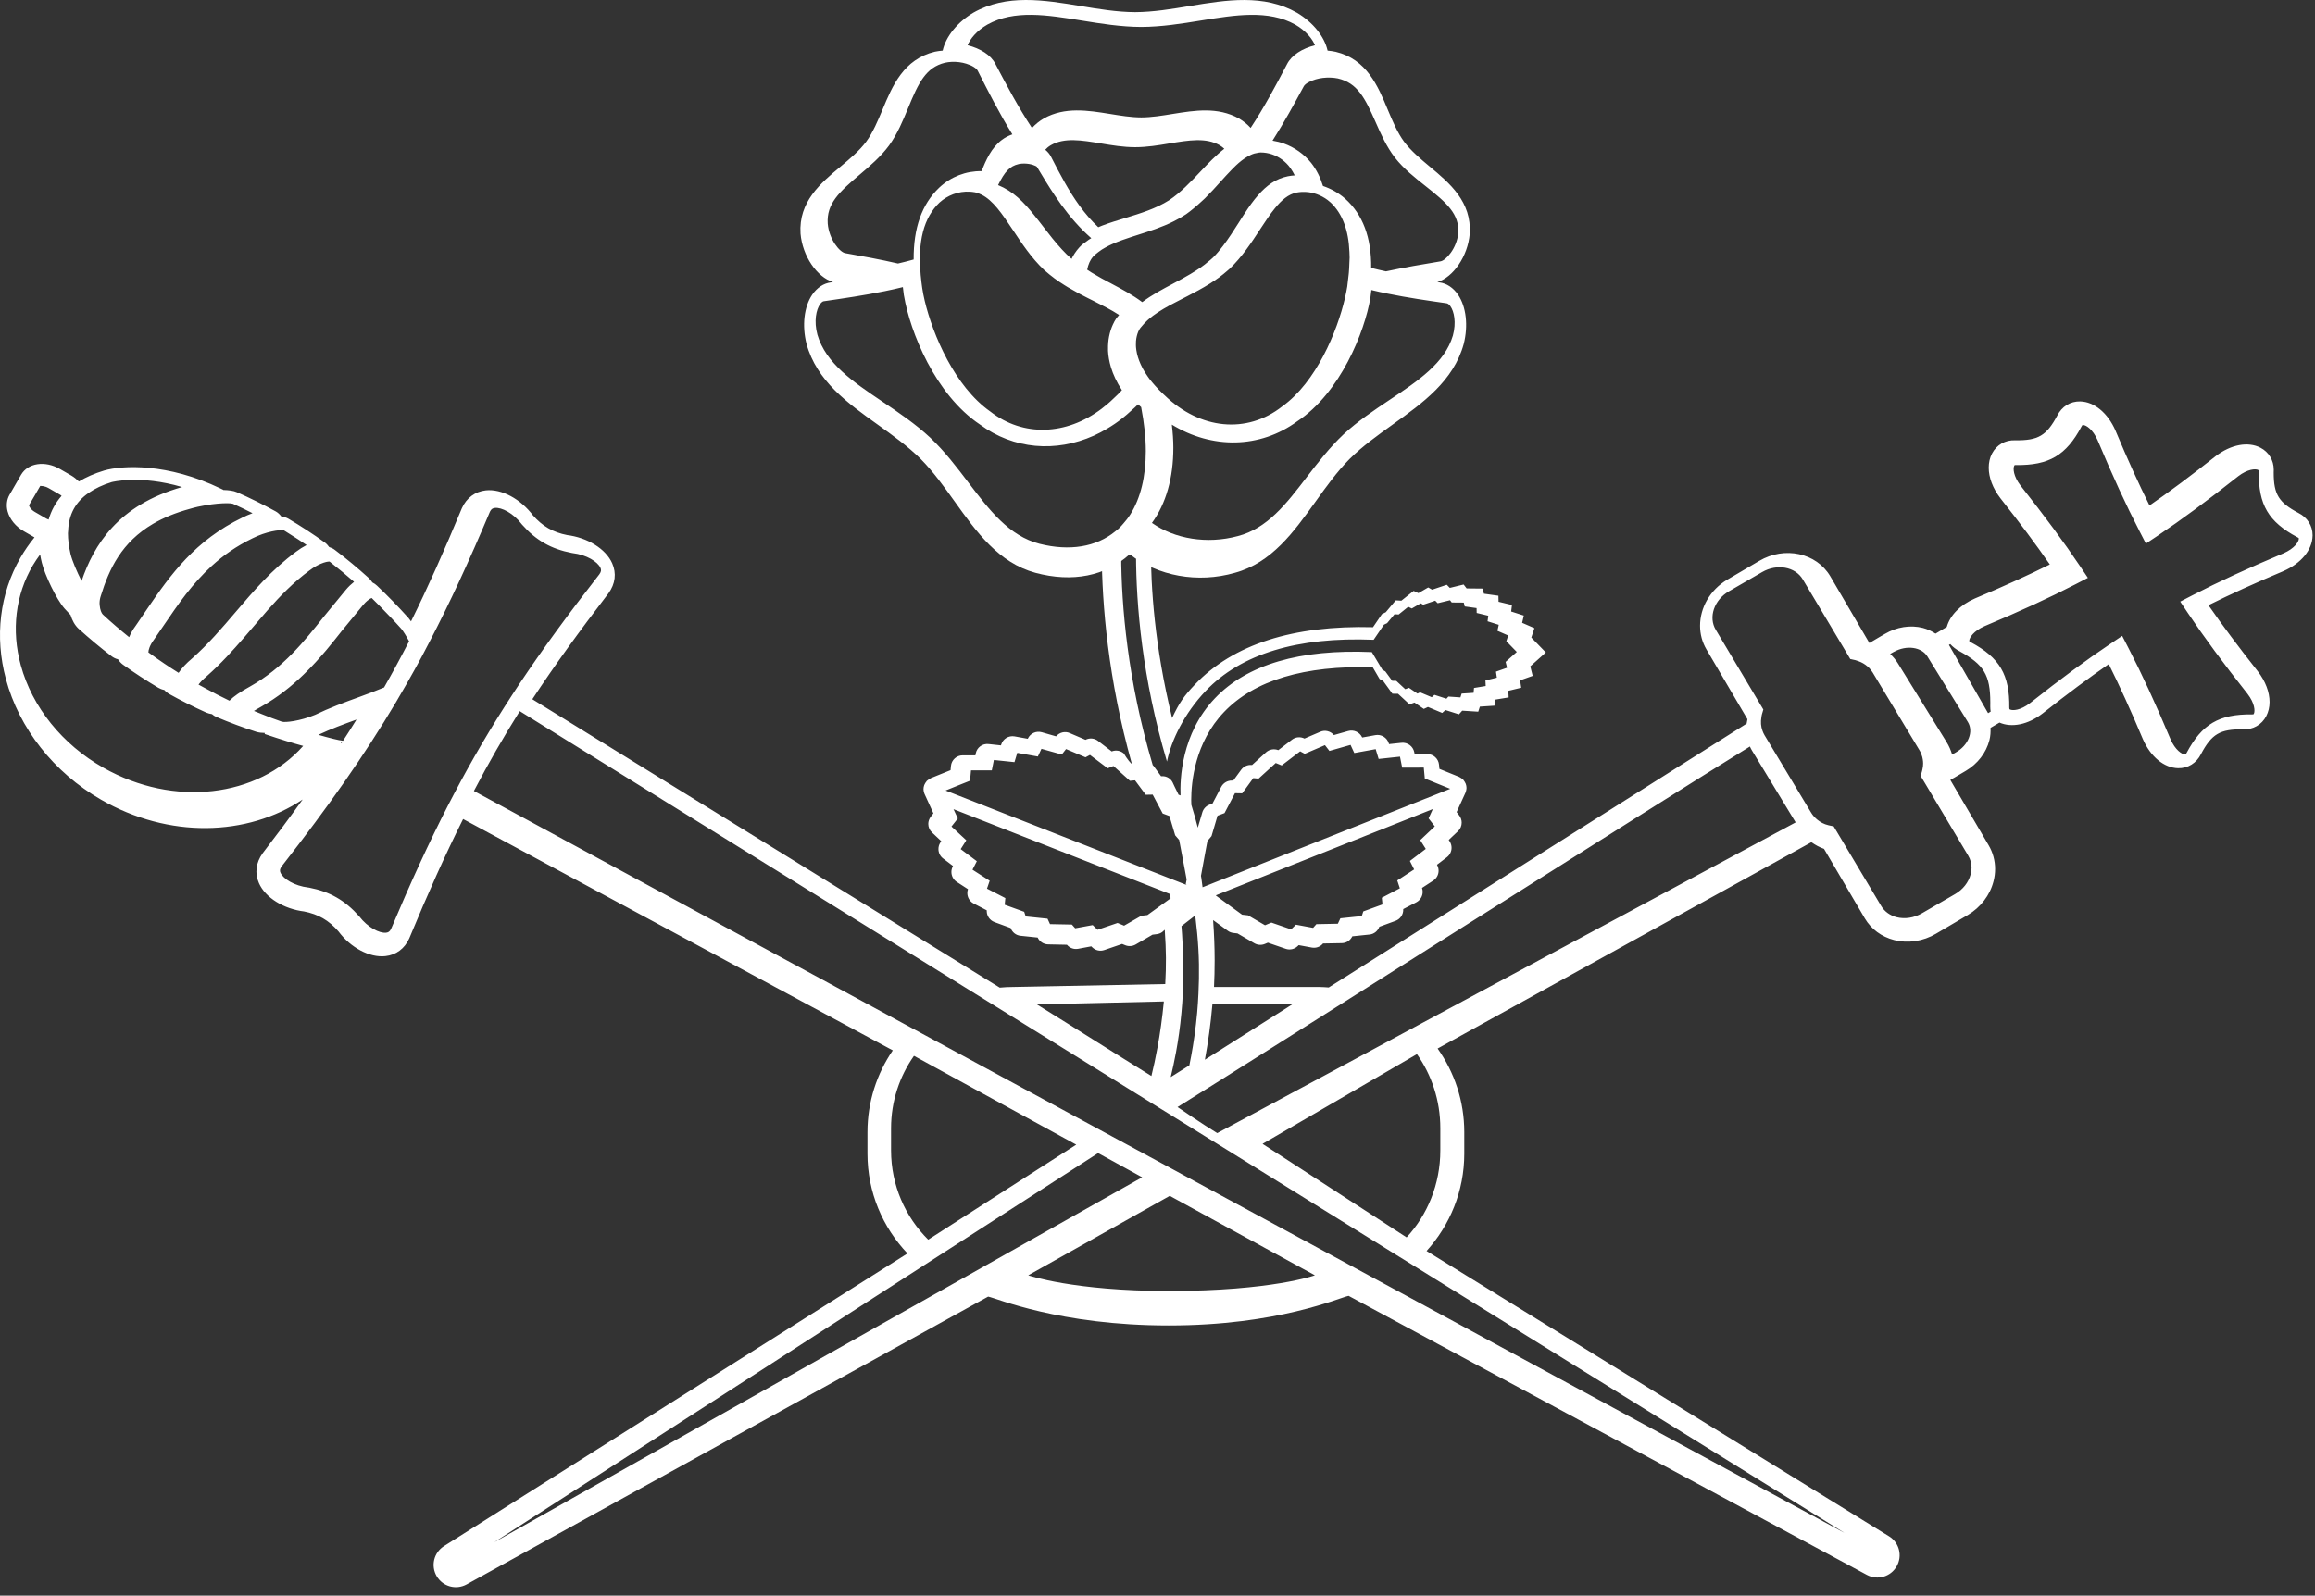
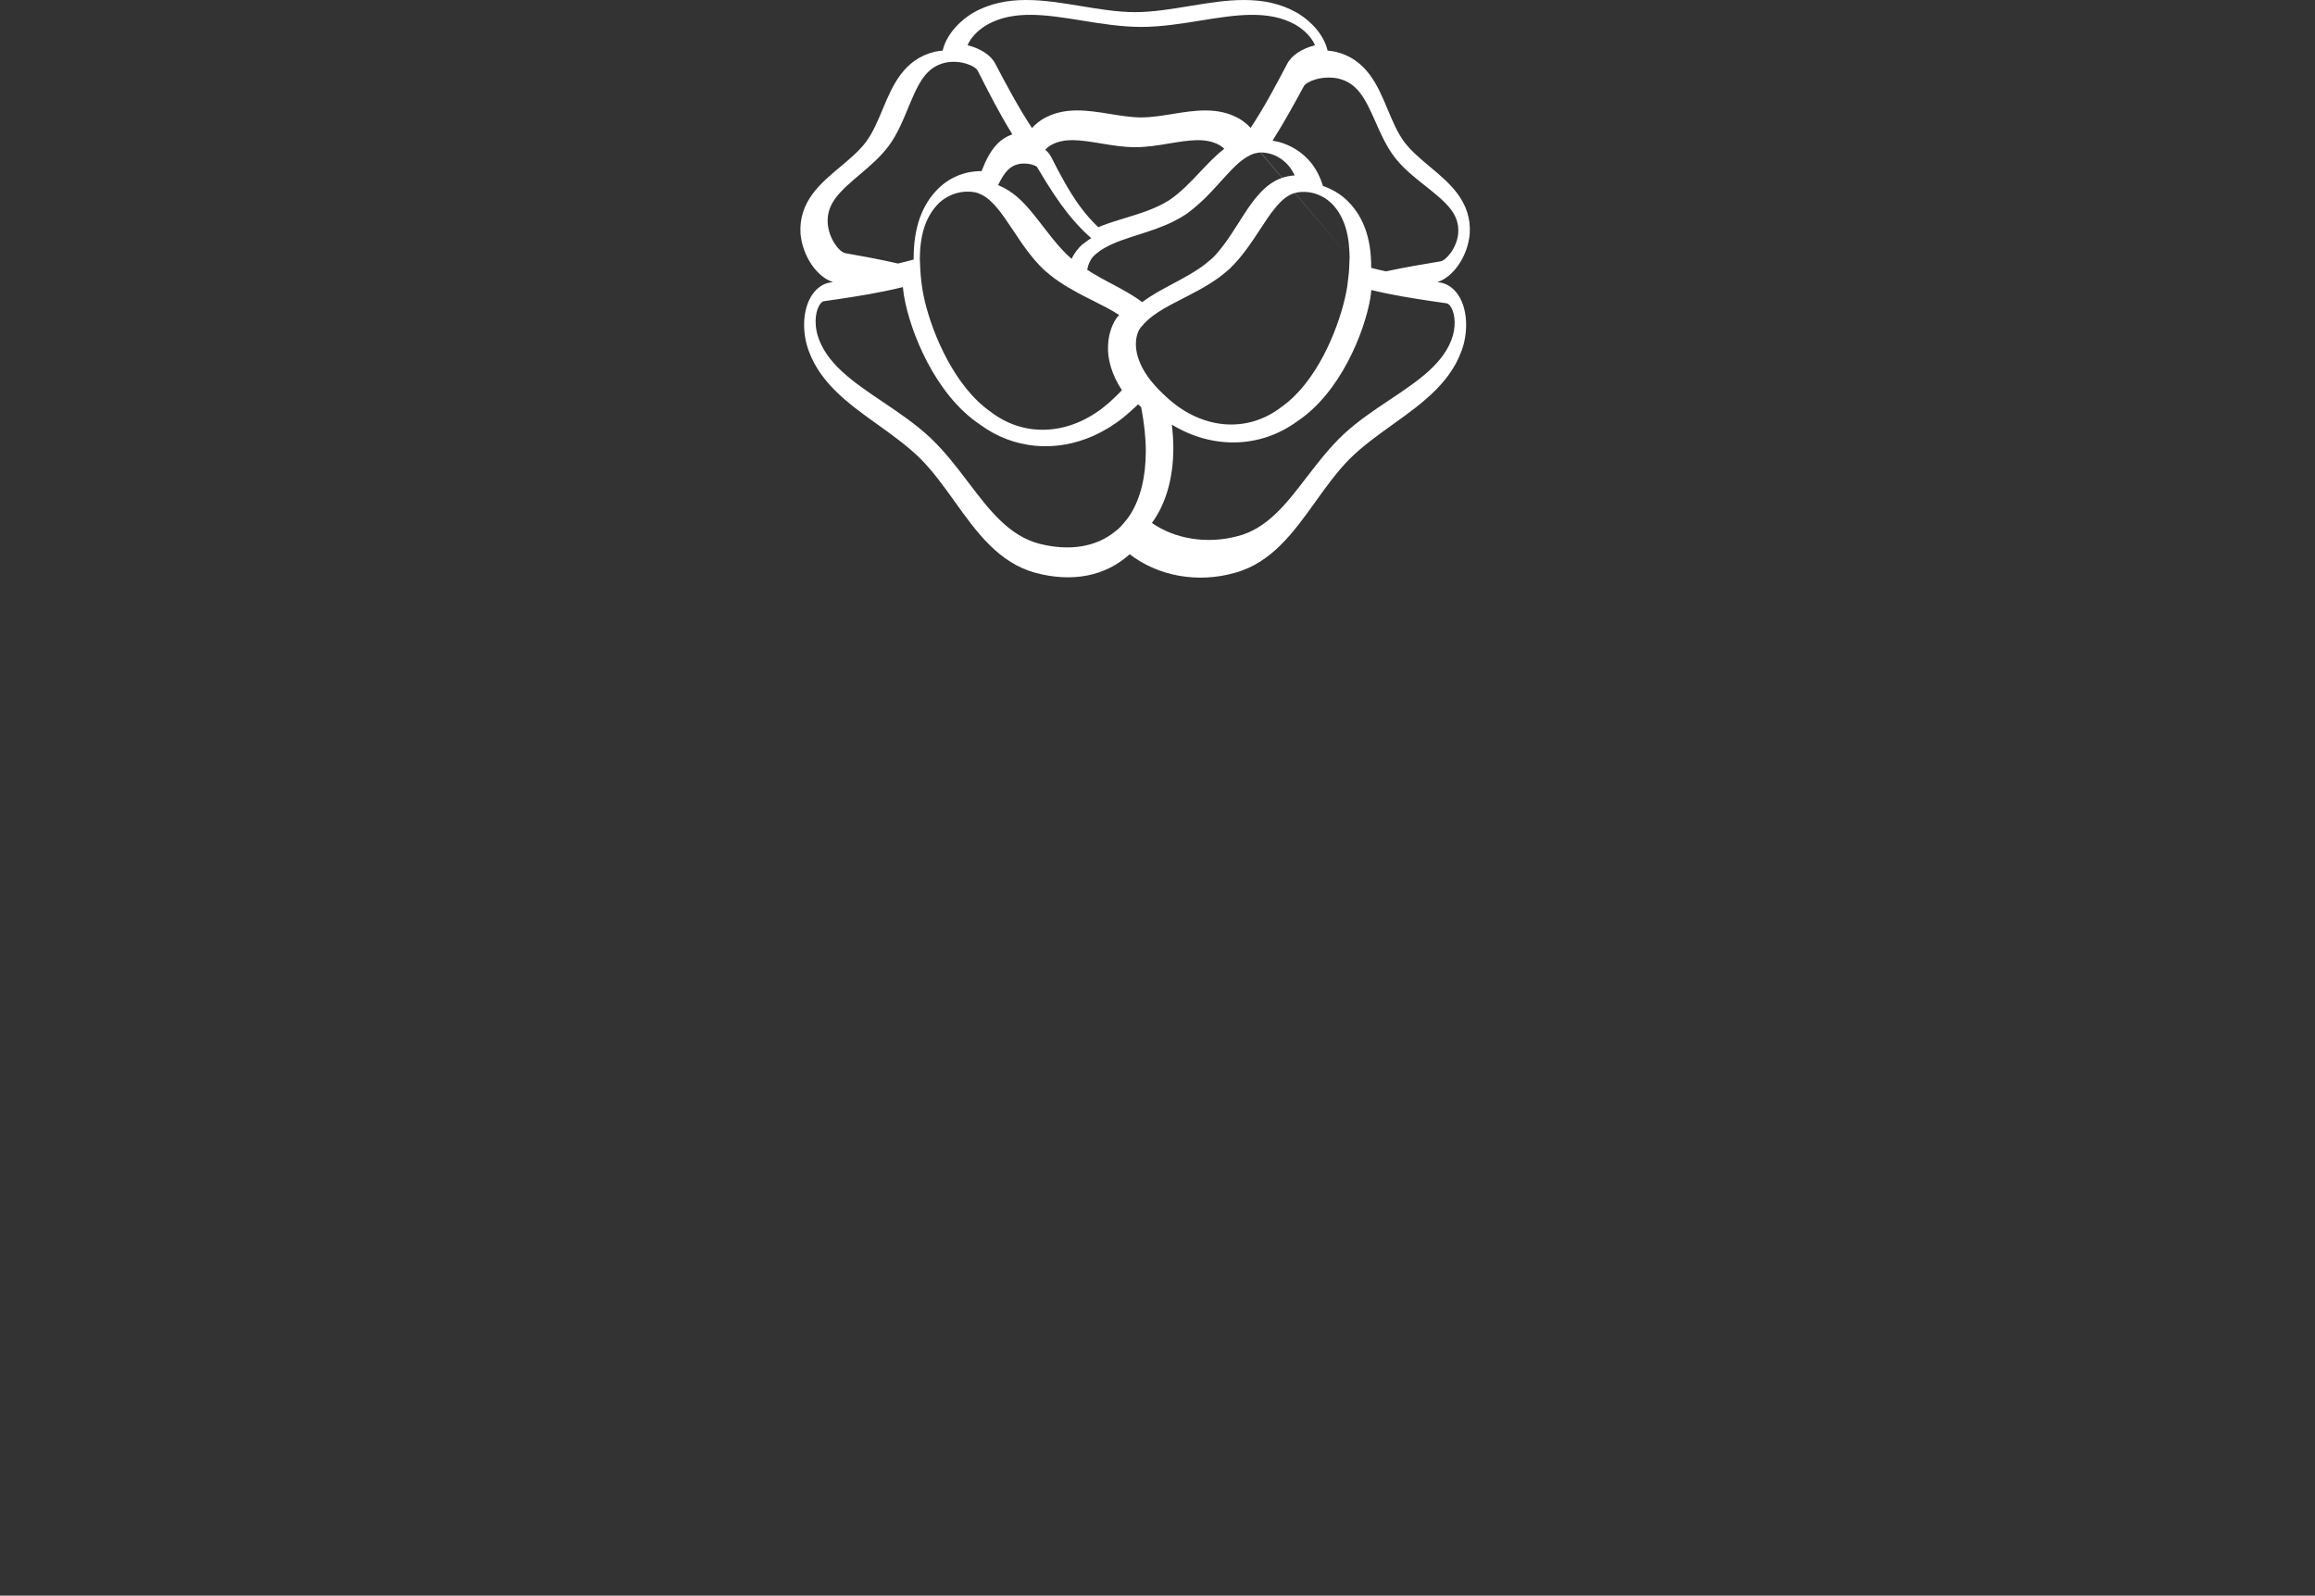
<svg xmlns="http://www.w3.org/2000/svg" width="161" height="111" viewBox="0 0 161 111">
  <rect x="0" y="0" width="161" height="111" fill="#333333" stroke="none" />
  <g fill="#FFF">
-     <path d="M100.169,78.482 L100.169,80.026 C100.169,82.379 99.273,84.513 97.824,86.078 C94.559,83.956 91.194,81.773 87.806,79.572 C91.46,77.446 95.07,75.351 98.544,73.329 C99.56,74.772 100.169,76.55 100.169,78.482 Z M81.277,89.808 C74.649,89.808 71.511,88.716 71.511,88.716 C74.749,86.897 78.051,85.043 81.352,83.189 L91.447,88.716 C91.447,88.716 88.461,89.808 81.277,89.808 Z M61.97,80.026 L61.97,78.482 C61.97,76.606 62.564,74.87 63.564,73.449 L74.849,79.628 L64.554,86.237 C62.962,84.659 61.97,82.46 61.97,80.026 Z M7.195,53.409 C4.335,51.791 2.242,49.191 1.446,46.279 C0.78,43.847 1.078,41.378 2.284,39.331 C2.439,39.068 2.612,38.818 2.791,38.573 C2.823,38.76 2.86,38.952 2.909,39.147 C3.12,39.998 3.923,41.69 4.487,42.331 C4.499,42.345 4.774,42.639 4.906,42.782 C5.02,43.153 5.198,43.488 5.459,43.731 C6.213,44.411 6.979,45.052 7.752,45.643 C7.892,45.751 8.046,45.825 8.208,45.863 C8.296,46.004 8.41,46.129 8.547,46.231 C9.345,46.805 10.173,47.344 11.007,47.841 C11.118,47.906 11.257,47.966 11.425,47.998 C11.509,48.096 11.608,48.184 11.728,48.255 C12.58,48.73 13.462,49.174 14.351,49.574 C14.475,49.626 14.608,49.66 14.742,49.679 C14.83,49.757 14.929,49.825 15.047,49.875 C15.947,50.257 16.88,50.604 17.824,50.91 C17.996,50.963 18.202,50.986 18.426,50.989 L18.401,51.06 C19.541,51.444 20.409,51.71 21.085,51.891 C17.919,55.464 12.096,56.184 7.195,53.409 Z M80.942,69.667 C80.829,70.834 80.676,71.914 80.498,72.872 C80.37,73.572 80.229,74.231 80.076,74.853 C77.258,73.106 74.864,71.574 72.111,69.871 L80.942,69.667 Z M82.166,64.425 L83.124,63.682 L83.258,64.907 C83.404,66.446 83.413,67.755 83.347,69.105 C83.326,69.566 83.296,70.021 83.258,70.454 C83.157,71.549 83.011,72.551 82.846,73.439 C82.805,73.666 82.759,73.889 82.715,74.11 L81.418,74.928 C81.548,74.388 81.673,73.815 81.786,73.204 C81.937,72.386 82.073,71.459 82.164,70.454 C82.206,70.019 82.238,69.57 82.261,69.105 C82.323,67.871 82.286,65.83 82.166,64.425 Z M80.717,62.993 L79.798,63.657 L79.375,63.705 L78.176,64.395 L77.723,64.206 L76.329,64.68 L75.992,64.354 L74.777,64.576 L74.545,64.317 L73.025,64.287 L72.851,63.909 L71.335,63.752 L71.229,63.43 L69.873,62.939 L69.919,62.474 L68.642,61.817 L68.829,61.269 L67.633,60.5 L67.935,59.91 L66.813,59.068 L67.204,58.455 L66.172,57.496 L66.614,56.936 L66.313,56.29 L67.302,56.677 L75.01,59.7 C75.295,59.811 75.578,59.922 75.853,60.031 L75.91,60.053 C76.225,60.178 76.535,60.297 76.836,60.415 L76.906,60.443 C78.491,61.063 79.843,61.593 80.586,61.884 L81.377,62.195 C81.389,62.296 81.398,62.394 81.41,62.493 L80.717,62.993 Z M67.463,54.309 L67.53,53.59 L68.977,53.59 L69.121,52.868 L70.553,53.018 L70.748,52.372 L72.18,52.627 L72.43,52.092 L73.844,52.488 L74.14,52.109 L75.494,52.682 L75.802,52.516 L77.036,53.446 L77.436,53.287 L78.583,54.316 L78.859,54.291 L78.936,54.284 L79.68,55.286 L79.975,55.281 L80.164,55.277 L80.861,56.591 L81.329,56.765 L81.729,58.109 L82.007,58.433 L82.139,59.13 L82.439,60.716 L82.432,60.72 L82.439,60.722 L82.525,61.183 L82.463,61.514 L82.539,61.57 L81.75,61.259 L81.736,61.255 L81.46,61.146 L80.643,60.826 L65.762,54.992 L66.781,54.581 L67.463,54.309 Z M79.007,38.628 C79.017,42.049 79.426,47.151 81.157,52.977 C81.463,51.486 82.37,49.625 83.846,48.07 C86.302,45.485 90.234,44.291 95.533,44.506 L96.249,43.455 L96.468,43.349 L96.985,42.729 L97.271,42.747 L97.936,42.211 L98.186,42.329 L98.804,41.97 L98.979,42.067 L99.815,41.787 L99.986,41.963 L100.843,41.755 L100.963,41.912 L101.801,41.919 L101.866,42.187 L102.692,42.301 L102.699,42.639 L103.504,42.833 L103.455,43.219 L104.233,43.465 L104.14,43.881 L104.89,44.208 L104.76,44.604 L105.487,45.353 L104.71,46.045 L104.812,46.45 L104.039,46.723 L104.101,47.142 L103.307,47.336 L103.326,47.723 L102.513,47.857 L102.483,48.195 L101.652,48.249 L101.567,48.514 L100.729,48.457 L100.597,48.607 L99.759,48.337 L99.574,48.501 L98.762,48.161 L98.579,48.249 L97.989,47.846 L97.73,47.943 L97.105,47.364 L96.822,47.358 L96.346,46.709 L96.137,46.584 L95.406,45.363 C90.401,45.147 86.732,46.224 84.492,48.577 C82.139,51.04 82.058,54.254 82.102,55.335 C82.066,55.321 82.014,55.302 81.965,55.284 C81.786,54.937 81.544,54.414 81.544,54.414 C81.407,54.152 81.132,53.99 80.836,53.995 C80.836,53.995 80.771,53.995 80.745,53.995 C80.519,53.687 80.222,53.28 80.222,53.28 C80.206,53.257 80.183,53.24 80.167,53.222 C78.415,47.321 77.991,42.15 77.973,38.644 L79.007,38.628 Z M83.973,58.503 L84.258,58.16 L84.675,56.744 L85.161,56.562 L85.887,55.177 L86.39,55.187 L87.161,54.129 L87.529,54.164 L88.723,53.079 L89.137,53.247 L90.421,52.266 L90.74,52.44 L92.146,51.836 L92.456,52.238 L93.925,51.819 L94.186,52.384 L95.674,52.115 L95.88,52.796 L97.364,52.637 L97.515,53.4 L99.019,53.398 L99.09,54.155 L99.797,54.444 L100.858,54.874 L84.395,61.419 L84.221,61.489 L84.166,61.511 L83.634,61.722 C83.608,61.511 83.582,61.299 83.55,61.086 C83.541,61.035 83.529,60.982 83.522,60.928 L83.525,60.915 L83.819,59.32 L83.918,58.792 L83.973,58.503 Z M98.771,58.443 L99.158,59.054 L98.052,59.892 L98.348,60.482 L97.174,61.248 L97.355,61.794 L96.1,62.451 L96.147,62.916 L94.812,63.403 L94.707,63.727 L93.219,63.882 L93.043,64.259 L91.55,64.289 L91.322,64.548 L90.127,64.326 L89.792,64.652 L88.422,64.18 L87.977,64.365 L86.795,63.676 L86.381,63.629 L84.955,62.588 L84.561,62.299 C84.568,62.292 84.569,62.284 84.577,62.275 L84.902,62.144 L85.35,61.967 C85.504,61.905 85.707,61.824 85.95,61.729 L99.648,56.282 L99.352,56.929 L99.785,57.485 L98.771,58.443 Z M89.868,69.871 L83.795,73.72 C83.798,73.699 83.803,73.68 83.805,73.661 C84.013,72.542 84.196,71.266 84.318,69.871 L89.868,69.871 Z M138.265,49.612 L135.54,44.861 L135.635,44.807 C135.816,45.004 136.033,45.177 136.288,45.307 C137.971,46.231 138.419,46.953 138.419,48.878 C138.419,48.934 138.417,49.116 138.417,49.149 C138.417,49.269 138.426,49.387 138.443,49.503 L138.265,49.612 Z M131.694,45.355 C131.706,45.347 131.72,45.344 131.731,45.337 C132.604,44.861 133.634,45.006 134.045,45.668 L136.858,50.227 C137.272,50.898 136.894,51.85 136.013,52.347 L135.763,52.49 C135.675,52.188 135.547,51.898 135.378,51.623 L131.99,46.14 C131.842,45.897 131.657,45.686 131.458,45.492 C131.458,45.49 131.458,45.49 131.456,45.49 L131.694,45.355 Z M96.501,72.46 C92.668,74.52 88.685,76.659 84.654,78.825 C83.691,78.246 81.893,77.011 81.893,77.011 C85.214,74.971 115.904,55.494 121.699,51.931 C121.741,52.018 121.78,52.104 121.829,52.185 L124.881,57.209 C119.218,60.253 109.368,65.546 98.061,71.621 C97.545,71.898 97.022,72.178 96.501,72.46 Z M16.861,36.004 C13.573,37.591 11.849,39.991 10.241,42.35 C10.171,42.454 10.099,42.562 10.027,42.664 L9.549,43.367 L9.426,43.546 C9.236,43.8 9.093,44.062 8.981,44.324 C8.356,43.819 7.741,43.296 7.146,42.741 C7.058,42.655 6.959,42.414 6.934,42.113 C6.933,42.067 6.924,42.023 6.924,41.975 C6.924,41.813 6.949,41.637 7.008,41.461 C7.59,39.577 8.459,37.723 10.643,36.441 C11.353,36.027 12.192,35.673 13.207,35.397 L13.223,35.392 C13.58,35.286 13.946,35.207 14.293,35.149 C14.887,35.046 15.429,35.004 15.792,35.006 C15.982,35.006 16.124,35.02 16.197,35.045 C16.656,35.249 17.111,35.469 17.563,35.701 C17.308,35.797 17.065,35.9 16.861,36.004 Z M20.587,38.383 C18.912,39.618 17.625,41.123 16.383,42.581 C15.45,43.676 14.482,44.81 13.365,45.798 C12.951,46.145 12.64,46.481 12.421,46.807 C11.752,46.39 11.094,45.944 10.454,45.478 C10.41,45.446 10.366,45.416 10.322,45.384 L10.322,45.372 C10.322,45.231 10.405,44.902 10.71,44.493 C10.727,44.472 11.338,43.578 11.338,43.578 C11.849,42.826 12.367,42.063 12.937,41.329 C13.474,40.641 14.059,39.977 14.732,39.364 C15.526,38.64 16.441,37.989 17.549,37.454 L17.563,37.446 C17.799,37.327 18.033,37.23 18.26,37.151 C18.709,36.996 19.116,36.915 19.4,36.89 C19.565,36.876 19.688,36.879 19.752,36.899 C19.882,36.98 20.02,37.07 20.153,37.152 C20.541,37.395 20.932,37.649 21.324,37.915 C21.064,38.052 20.815,38.209 20.587,38.383 Z M23.858,51.532 C23.564,51.505 22.914,51.341 22.14,51.118 C23.002,50.711 23.909,50.377 24.795,50.056 C24.492,50.547 24.179,51.04 23.858,51.532 Z M23.691,51.634 L23.827,51.581 C23.798,51.625 23.77,51.667 23.744,51.71 L23.691,51.634 Z M27.912,43.745 C28.046,43.909 28.255,44.243 28.451,44.61 C27.887,45.707 27.311,46.774 26.711,47.823 C26.168,48.05 25.57,48.271 24.957,48.496 C23.946,48.864 22.906,49.246 21.925,49.723 C20.874,50.163 19.829,50.276 19.6,50.204 C19.134,50.047 18.676,49.868 18.215,49.681 C18.031,49.607 17.845,49.533 17.66,49.457 C17.794,49.373 17.942,49.283 18.139,49.176 C19.31,48.514 20.275,47.737 21.118,46.922 C21.698,46.362 22.222,45.782 22.707,45.208 C23.089,44.752 23.448,44.298 23.793,43.861 L25.265,42.072 C25.376,41.938 25.471,41.852 25.556,41.78 C25.684,41.674 25.788,41.618 25.848,41.599 C26.049,41.794 26.248,41.997 26.447,42.197 C26.698,42.451 26.947,42.706 27.193,42.967 C27.435,43.224 27.676,43.479 27.912,43.745 Z M24.624,40.475 C24.432,40.627 24.242,40.806 24.062,41.019 C24.048,41.039 22.553,42.856 22.553,42.856 C21.154,44.622 19.708,46.448 17.375,47.765 C16.72,48.123 16.258,48.438 15.957,48.744 C15.376,48.47 14.788,48.161 14.205,47.839 C14.071,47.765 13.937,47.696 13.807,47.623 C13.918,47.475 14.098,47.274 14.397,47.024 C15.358,46.173 16.186,45.259 16.971,44.353 C17.177,44.111 17.383,43.87 17.59,43.632 C17.924,43.238 18.253,42.854 18.586,42.476 C19.486,41.456 20.412,40.503 21.529,39.679 L21.543,39.672 C21.814,39.461 22.076,39.318 22.3,39.223 C22.583,39.103 22.809,39.056 22.92,39.066 C22.978,39.112 23.036,39.162 23.096,39.207 C23.335,39.396 23.573,39.589 23.811,39.783 C24.087,40.01 24.355,40.243 24.624,40.475 Z M6.179,34.279 C6.612,33.983 7.135,33.729 7.766,33.537 C7.783,33.534 9.724,33.018 12.666,33.881 C8.167,35.15 6.521,37.948 5.675,40.414 C5.357,39.794 5.027,39.028 4.906,38.54 C4.788,38.019 4.725,37.538 4.725,37.094 C4.725,37.031 4.739,36.973 4.74,36.913 C4.784,35.774 5.26,34.907 6.179,34.279 Z M2.435,35.62 C2.117,35.439 2.016,35.207 2.016,35.145 C2.029,35.145 2.798,33.803 2.798,33.803 C2.823,33.809 3.073,33.777 3.393,33.962 C3.393,33.962 4.177,34.416 4.18,34.416 C4.223,34.439 4.251,34.465 4.284,34.492 C3.862,34.972 3.561,35.525 3.381,36.147 C3.33,36.126 3.281,36.108 3.223,36.077 L2.435,35.62 Z M26.848,64.884 C26.394,64.934 25.572,64.52 24.983,63.747 C23.99,62.627 22.932,62.025 21.509,61.75 L21.478,61.745 L21.446,61.741 C20.47,61.628 19.697,61.132 19.511,60.72 C19.453,60.588 19.444,60.465 19.585,60.271 C22.837,56.106 25.339,52.549 27.537,48.852 C27.797,48.413 28.054,47.969 28.306,47.526 C28.653,46.922 28.989,46.312 29.324,45.691 C29.502,45.36 29.678,45.023 29.85,44.687 C31.279,41.949 32.636,39.008 34.073,35.596 C34.163,35.402 34.279,35.348 34.422,35.333 C34.878,35.282 35.702,35.694 36.288,36.469 L36.306,36.494 L36.33,36.518 C37.283,37.593 38.341,38.195 39.764,38.466 L39.794,38.471 L39.826,38.477 C40.801,38.591 41.574,39.086 41.759,39.5 C41.817,39.628 41.828,39.753 41.685,39.949 C39.546,42.687 37.732,45.163 36.114,47.589 C35.943,47.846 35.778,48.101 35.61,48.357 C34.143,50.609 32.83,52.842 31.58,55.219 C31.439,55.488 31.298,55.758 31.155,56.034 C29.824,58.626 28.547,61.417 27.197,64.62 C27.107,64.814 26.991,64.868 26.848,64.884 Z M34.358,107.295 C39.35,104.076 72.83,82.498 76.371,80.214 L79.433,81.898 C75.735,83.983 72.046,86.061 68.452,88.086 C67.795,88.457 67.142,88.823 66.491,89.19 C52.194,97.246 39.66,104.31 34.358,107.295 Z M96.2,89.267 C95.559,88.92 94.915,88.572 94.267,88.221 C90.606,86.238 86.846,84.205 83.073,82.16 C82.786,82.005 82.497,81.849 82.212,81.694 C82.071,81.616 81.928,81.54 81.789,81.463 C81.643,81.384 81.495,81.304 81.349,81.225 C81.252,81.174 81.155,81.123 81.06,81.07 C80.669,80.859 80.276,80.648 79.886,80.435 C79.644,80.303 79.403,80.172 79.158,80.04 C78.826,79.861 78.487,79.679 78.155,79.498 C77.878,79.346 77.6,79.197 77.323,79.047 C77.045,78.896 76.769,78.746 76.491,78.596 C72.515,76.443 68.581,74.312 64.793,72.262 C64.286,71.988 63.779,71.713 63.275,71.442 C48.679,63.536 36.528,56.957 32.958,55.025 C33.957,53.113 35.001,51.297 36.147,49.471 C39.759,51.713 52.409,59.565 67.352,68.834 C68.003,69.237 68.658,69.644 69.319,70.052 C72.719,72.166 76.225,74.338 79.75,76.525 C79.917,76.631 80.086,76.733 80.252,76.837 C80.345,76.895 80.438,76.953 80.53,77.011 C80.681,77.103 80.829,77.196 80.979,77.288 C81.088,77.357 81.201,77.427 81.312,77.494 L82.147,78.013 C82.388,78.161 82.629,78.311 82.87,78.462 C83.414,78.8 83.958,79.137 84.503,79.475 C84.772,79.642 85.04,79.808 85.309,79.973 C85.573,80.141 85.843,80.306 86.112,80.472 C89.708,82.704 93.282,84.921 96.749,87.075 C97.255,87.388 97.755,87.696 98.253,88.006 C111.669,96.33 123.309,103.551 128.313,106.657 C123.013,103.787 110.505,97.013 96.2,89.267 Z M137.114,60.364 C137.114,60.516 137.093,60.671 137.05,60.826 C136.906,61.382 136.512,61.882 135.971,62.195 L133.659,63.536 C133.117,63.851 132.483,63.949 131.912,63.808 C131.446,63.689 131.062,63.412 130.835,63.032 L127.526,57.487 L127.323,57.443 L127.165,57.408 C126.859,57.339 126.591,57.195 126.364,57.003 C126.211,56.872 126.075,56.724 125.968,56.548 L125.834,56.328 L122.72,51.15 C122.661,51.051 122.615,50.947 122.576,50.841 C122.462,50.539 122.44,50.216 122.5,49.892 C122.511,49.829 122.514,49.766 122.534,49.702 L122.634,49.357 L122.396,48.959 L119.327,43.814 C118.799,42.937 119.208,41.736 120.238,41.135 L122.55,39.797 C123.582,39.199 124.848,39.424 125.374,40.301 C125.376,40.306 127.653,44.122 128.427,45.418 C128.457,45.473 128.489,45.524 128.517,45.569 C128.619,45.742 128.679,45.844 128.679,45.844 L129.042,45.925 C129.061,45.932 129.082,45.943 129.104,45.946 C129.158,45.962 129.208,45.981 129.26,45.999 C129.484,46.078 129.686,46.196 129.863,46.348 C129.903,46.383 129.944,46.415 129.982,46.453 C130.079,46.554 130.167,46.663 130.239,46.784 C130.241,46.784 133.488,52.185 133.488,52.185 C133.58,52.333 133.645,52.491 133.687,52.655 C133.701,52.713 133.712,52.77 133.722,52.826 C133.738,52.921 133.747,53.018 133.747,53.113 C133.747,53.245 133.733,53.374 133.701,53.504 C133.692,53.546 133.687,53.587 133.673,53.631 L133.664,53.666 L133.574,53.976 L133.803,54.361 L133.886,54.499 L136.881,59.521 C137.035,59.774 137.114,60.065 137.114,60.364 Z M158.815,38.487 C156.307,39.542 154.289,40.472 152.467,41.415 L151.627,41.85 L152.153,42.636 C153.296,44.339 154.615,46.129 156.307,48.267 C156.811,48.92 156.844,49.468 156.746,49.658 C156.733,49.686 156.723,49.702 156.63,49.699 C154.326,49.669 153.139,50.371 152.067,52.382 C152.014,52.484 151.997,52.484 151.963,52.484 C151.75,52.479 151.284,52.187 150.952,51.422 C149.901,48.924 148.97,46.904 148.024,45.075 L147.591,44.235 L146.804,44.763 C145.105,45.902 143.316,47.221 141.171,48.919 C140.519,49.419 139.972,49.452 139.782,49.353 C139.755,49.339 139.739,49.331 139.739,49.239 C139.771,46.936 139.07,45.747 137.057,44.675 C136.955,44.624 136.955,44.604 136.955,44.573 C136.962,44.36 137.255,43.893 138.019,43.558 C140.514,42.511 142.534,41.581 144.365,40.634 L145.205,40.199 L144.679,39.413 C143.539,37.714 142.217,35.925 140.525,33.782 C140.021,33.129 139.988,32.579 140.086,32.391 C140.1,32.363 140.109,32.345 140.201,32.351 C142.506,32.379 143.692,31.676 144.763,29.667 L144.777,29.646 C144.818,29.563 144.839,29.563 144.867,29.565 C145.082,29.568 145.548,29.864 145.883,30.628 C146.931,33.124 147.862,35.143 148.806,36.973 L149.239,37.814 L150.028,37.288 C151.733,36.143 153.523,34.821 155.661,33.129 C156.311,32.629 156.86,32.595 157.052,32.694 C157.075,32.71 157.093,32.717 157.091,32.808 C157.061,35.112 157.764,36.302 159.773,37.373 C159.878,37.425 159.877,37.445 159.877,37.475 C159.871,37.689 159.577,38.154 158.815,38.487 Z M76.621,38.485 C76.642,42.055 77.059,47.233 78.722,53.157 C78.41,52.873 78.169,52.426 78.169,52.426 C77.938,52.217 77.607,52.157 77.315,52.273 C76.931,51.977 76.359,51.539 76.359,51.539 C76.108,51.347 75.774,51.322 75.492,51.465 C75.085,51.29 74.39,50.993 74.39,50.993 C74.061,50.85 73.68,50.949 73.448,51.224 C72.997,51.093 72.453,50.938 72.453,50.938 C72.062,50.827 71.652,51.017 71.481,51.384 L71.477,51.393 C71.035,51.313 70.564,51.227 70.564,51.227 C70.151,51.153 69.75,51.398 69.63,51.798 C69.63,51.798 69.616,51.843 69.614,51.852 C69.19,51.806 68.75,51.759 68.75,51.759 C68.327,51.713 67.94,51.998 67.859,52.416 C67.859,52.416 67.843,52.509 67.836,52.544 C67.401,52.544 66.952,52.544 66.952,52.544 C66.529,52.544 66.175,52.865 66.135,53.285 C66.135,53.285 66.119,53.44 66.107,53.576 C65.591,53.786 64.735,54.132 64.735,54.132 C64.721,54.141 64.707,54.152 64.693,54.161 C64.656,54.176 64.622,54.198 64.591,54.221 C64.555,54.245 64.522,54.268 64.49,54.298 C64.478,54.31 64.464,54.317 64.452,54.328 C64.439,54.34 64.436,54.358 64.425,54.37 C64.379,54.423 64.342,54.483 64.312,54.545 C64.3,54.569 64.288,54.592 64.277,54.618 C64.26,54.661 64.249,54.707 64.24,54.754 C64.23,54.798 64.226,54.847 64.226,54.895 C64.226,54.898 64.228,54.9 64.228,54.902 C64.228,54.974 64.24,55.045 64.258,55.112 C64.263,55.131 64.27,55.15 64.277,55.17 C64.286,55.191 64.291,55.212 64.3,55.233 C64.3,55.233 64.682,56.073 64.915,56.58 C64.828,56.687 64.735,56.811 64.735,56.811 C64.619,56.96 64.559,57.137 64.559,57.314 C64.559,57.533 64.649,57.751 64.818,57.911 C64.818,57.911 65.144,58.218 65.461,58.515 C65.441,58.547 65.39,58.626 65.39,58.626 C65.304,58.762 65.265,58.913 65.265,59.063 C65.265,59.311 65.376,59.556 65.586,59.716 C65.586,59.716 65.938,59.982 66.278,60.241 C66.274,60.25 66.253,60.292 66.253,60.292 C66.195,60.41 66.167,60.535 66.167,60.658 C66.167,60.928 66.299,61.19 66.536,61.347 C66.536,61.347 66.943,61.609 67.32,61.856 C67.32,61.857 67.316,61.864 67.316,61.864 C67.288,61.951 67.274,62.037 67.274,62.125 C67.274,62.424 67.436,62.708 67.713,62.852 C67.713,62.852 68.213,63.113 68.627,63.328 C68.627,63.344 68.625,63.359 68.625,63.377 C68.625,63.717 68.838,64.025 69.162,64.145 C69.162,64.145 69.87,64.405 70.287,64.559 C70.396,64.851 70.653,65.064 70.967,65.097 C70.967,65.097 71.685,65.173 72.166,65.222 C72.3,65.506 72.58,65.691 72.893,65.696 C72.893,65.696 73.759,65.714 74.201,65.723 C74.203,65.724 74.219,65.742 74.219,65.742 C74.409,65.957 74.698,66.057 74.982,66.004 C74.982,66.004 75.501,65.909 75.895,65.833 C75.917,65.855 75.964,65.902 75.964,65.902 C76.186,66.12 76.51,66.193 76.802,66.091 C76.802,66.091 77.655,65.798 78.04,65.666 C78.142,65.708 78.25,65.752 78.25,65.752 C78.486,65.851 78.757,65.833 78.979,65.705 C78.979,65.705 79.917,65.159 80.151,65.022 C80.287,65.006 80.438,64.986 80.438,64.986 C80.581,64.972 80.715,64.92 80.829,64.837 L81.004,64.68 C81.108,66.184 81.108,67.122 81.039,68.455 L70.424,68.66 C70.125,68.66 69.826,68.677 69.53,68.705 C54.066,59.16 40.782,50.963 37.022,48.642 C38.549,46.319 40.273,43.939 42.321,41.269 C42.796,40.611 42.883,39.878 42.578,39.19 C42.136,38.183 40.856,37.388 39.396,37.216 L39.456,37.225 C38.447,37.027 37.727,36.61 37.047,35.832 L37.088,35.883 C36.211,34.705 34.883,33.993 33.788,34.111 C33.038,34.194 32.448,34.633 32.124,35.349 C30.903,38.295 29.759,40.854 28.586,43.227 C28.521,43.136 28.461,43.057 28.414,42.997 C27.69,42.192 26.959,41.438 26.218,40.741 C26.126,40.649 26.017,40.579 25.899,40.519 C25.818,40.403 25.735,40.296 25.653,40.218 C24.885,39.523 24.096,38.866 23.289,38.255 C23.171,38.163 23.038,38.102 22.893,38.056 C22.805,37.936 22.71,37.829 22.603,37.749 C21.773,37.151 20.919,36.596 20.067,36.091 C19.921,36.004 19.745,35.955 19.56,35.923 C19.454,35.784 19.331,35.664 19.181,35.58 C18.31,35.101 17.399,34.648 16.473,34.24 C16.241,34.136 15.904,34.094 15.526,34.085 L15.513,34.066 L15.346,33.986 C11.659,32.204 8.516,32.361 7.241,32.733 C6.574,32.933 5.992,33.19 5.487,33.495 C5.33,33.34 5.158,33.196 4.955,33.078 L4.166,32.625 C3.129,32.025 1.942,32.204 1.463,33.032 C1.462,33.034 0.664,34.416 0.664,34.416 C0.47,34.754 0.423,35.164 0.53,35.575 C0.678,36.124 1.09,36.629 1.664,36.959 C1.664,36.959 2.229,37.286 2.4,37.383 C2.038,37.827 1.71,38.297 1.423,38.795 C-0.019,41.294 -0.38,44.291 0.409,47.233 C1.33,50.672 3.74,53.731 7.024,55.626 C11.729,58.344 17.197,58.19 21.051,55.615 C20.19,56.814 19.271,58.05 18.266,59.357 C17.792,60.017 17.706,60.748 18.01,61.437 C18.454,62.447 19.732,63.24 21.192,63.412 L21.129,63.402 C22.143,63.601 22.863,64.018 23.539,64.793 C24.379,65.923 25.707,66.635 26.801,66.513 C27.551,66.432 28.142,65.992 28.463,65.277 C29.755,62.159 30.962,59.466 32.208,56.976 L62.09,73.069 C60.981,74.691 60.329,76.649 60.329,78.755 L60.329,80.258 C60.329,82.947 61.391,85.384 63.112,87.196 L30.875,107.557 C30.166,108.012 29.949,108.929 30.372,109.651 C30.8,110.371 31.708,110.623 32.444,110.225 C32.446,110.223 49.12,101.019 68.722,90.197 C69.276,90.294 73.661,92.206 81.277,92.206 C88.892,92.206 93.127,90.281 93.789,90.144 L129.833,109.558 C130.579,109.954 131.488,109.691 131.905,108.964 C132.322,108.242 132.095,107.325 131.386,106.879 C131.384,106.878 116.896,97.936 99.213,87.024 C100.836,85.231 101.835,82.863 101.835,80.258 L101.835,78.755 C101.835,76.591 101.145,74.587 99.981,72.94 C111.012,66.851 120.59,61.563 125.976,58.587 C126.247,58.779 126.538,58.94 126.855,59.051 C127.13,59.519 129.692,63.888 129.692,63.888 C130.135,64.636 130.857,65.171 131.729,65.395 C132.689,65.643 133.749,65.483 134.638,64.957 L136.853,63.652 C137.744,63.125 138.396,62.275 138.64,61.315 C138.716,61.026 138.753,60.739 138.753,60.452 C138.753,59.873 138.6,59.306 138.304,58.802 C138.304,58.802 136.404,55.564 135.638,54.257 C135.645,54.252 135.651,54.249 135.658,54.247 L135.853,54.131 C135.869,54.122 135.888,54.113 135.904,54.104 L136.718,53.622 C137.536,53.139 138.133,52.365 138.355,51.498 C138.431,51.209 138.447,50.919 138.434,50.635 L139.058,50.266 C139.912,50.642 141.044,50.41 142.053,49.633 C143.788,48.262 145.267,47.161 146.656,46.198 C147.413,47.719 148.179,49.396 149.028,51.415 C149.565,52.643 150.5,53.416 151.477,53.44 C152.159,53.458 152.756,53.088 153.073,52.454 C153.817,51.058 154.395,50.716 155.997,50.738 C156.686,50.766 157.297,50.421 157.612,49.813 C157.764,49.519 157.841,49.184 157.841,48.834 C157.841,48.151 157.559,47.395 157.024,46.702 C155.656,44.971 154.555,43.492 153.589,42.1 C155.106,41.345 156.781,40.581 158.806,39.729 C160.037,39.193 160.808,38.255 160.831,37.281 C160.831,37.265 160.833,37.249 160.833,37.235 C160.833,36.57 160.465,35.992 159.843,35.682 C158.487,34.96 158.128,34.395 158.128,32.888 C158.128,32.847 158.132,32.703 158.132,32.676 C158.132,32.023 157.79,31.449 157.209,31.146 C156.341,30.695 155.149,30.921 154.092,31.731 C152.365,33.101 150.887,34.201 149.491,35.164 C148.734,33.647 147.97,31.97 147.123,29.95 C146.584,28.721 145.645,27.948 144.671,27.924 C143.986,27.908 143.391,28.278 143.074,28.913 L143.085,28.892 C142.33,30.31 141.754,30.648 140.15,30.628 C139.463,30.6 138.854,30.944 138.537,31.551 C138.383,31.845 138.309,32.18 138.309,32.532 C138.309,33.215 138.588,33.969 139.125,34.664 C140.495,36.399 141.595,37.876 142.558,39.267 C141.035,40.024 139.362,40.787 137.339,41.636 C136.313,42.085 135.614,42.815 135.393,43.611 L134.61,44.078 C134.342,43.905 134.053,43.768 133.735,43.683 C132.868,43.463 131.905,43.611 131.088,44.097 C131.088,44.097 131.004,44.145 130.894,44.21 C130.877,44.219 130.861,44.228 130.842,44.238 L130.028,44.719 C130.021,44.724 130.016,44.728 130.009,44.731 C129.445,43.764 127.29,40.09 127.29,40.09 C126.327,38.459 124.108,37.978 122.344,39.021 L120.125,40.325 C118.917,41.042 118.232,42.289 118.232,43.53 C118.232,44.097 118.375,44.664 118.678,45.177 C118.678,45.177 121.273,49.604 121.527,50.031 C121.509,50.134 121.488,50.236 121.472,50.338 L92.409,68.693 C92.187,68.677 91.967,68.66 91.74,68.66 L84.43,68.66 C84.459,68.063 84.474,67.448 84.474,66.818 C84.474,65.911 84.437,64.971 84.367,64.006 L85.387,64.749 C85.499,64.832 85.635,64.884 85.774,64.9 C85.774,64.9 85.929,64.918 86.063,64.934 C86.297,65.069 87.235,65.617 87.235,65.617 C87.457,65.747 87.728,65.765 87.964,65.666 C87.964,65.666 88.074,65.62 88.176,65.578 C88.558,65.712 89.412,66.004 89.412,66.004 C89.706,66.106 90.03,66.032 90.252,65.814 C90.252,65.814 90.301,65.768 90.32,65.749 C90.715,65.823 91.233,65.918 91.233,65.918 C91.518,65.971 91.807,65.869 91.995,65.654 C91.995,65.654 92.011,65.638 92.013,65.634 C92.456,65.627 93.323,65.61 93.323,65.61 C93.636,65.605 93.914,65.418 94.048,65.136 C94.531,65.085 95.249,65.011 95.249,65.011 C95.561,64.979 95.82,64.766 95.927,64.472 C96.344,64.319 97.052,64.06 97.052,64.06 C97.378,63.941 97.591,63.631 97.591,63.291 C97.591,63.273 97.588,63.259 97.588,63.241 C98.003,63.025 98.503,62.766 98.503,62.766 C98.778,62.622 98.942,62.336 98.942,62.039 C98.942,61.951 98.928,61.863 98.898,61.776 L98.896,61.768 C99.273,61.523 99.676,61.259 99.676,61.259 C99.915,61.104 100.049,60.841 100.049,60.572 C100.049,60.449 100.021,60.322 99.961,60.204 C99.961,60.204 99.942,60.16 99.938,60.155 C100.278,59.896 100.629,59.63 100.629,59.63 C100.838,59.47 100.951,59.225 100.951,58.977 C100.951,58.827 100.912,58.676 100.826,58.54 C100.826,58.54 100.775,58.459 100.754,58.429 C101.071,58.131 101.396,57.823 101.396,57.823 C101.569,57.663 101.655,57.446 101.655,57.226 C101.655,57.05 101.599,56.872 101.481,56.723 C101.481,56.723 101.386,56.601 101.303,56.492 C101.532,55.987 101.918,55.145 101.918,55.145 C101.925,55.124 101.93,55.104 101.937,55.083 C101.946,55.062 101.951,55.043 101.958,55.023 C101.976,54.955 101.988,54.888 101.99,54.816 L101.99,54.805 C101.99,54.758 101.983,54.712 101.976,54.664 C101.967,54.62 101.955,54.574 101.939,54.53 C101.928,54.504 101.916,54.483 101.903,54.458 C101.874,54.395 101.837,54.337 101.791,54.282 C101.78,54.268 101.775,54.25 101.764,54.24 C101.75,54.228 101.738,54.222 101.726,54.21 C101.692,54.182 101.662,54.157 101.625,54.132 C101.594,54.111 101.558,54.09 101.523,54.071 C101.507,54.064 101.495,54.051 101.479,54.046 C101.479,54.046 100.625,53.698 100.107,53.488 C100.095,53.354 100.079,53.199 100.079,53.199 C100.039,52.777 99.688,52.456 99.262,52.456 C99.262,52.456 98.815,52.456 98.382,52.456 C98.373,52.421 98.357,52.328 98.357,52.328 C98.274,51.912 97.887,51.627 97.464,51.673 C97.464,51.673 97.028,51.718 96.601,51.764 C96.6,51.755 96.586,51.711 96.586,51.711 C96.464,51.312 96.064,51.065 95.656,51.139 C95.656,51.139 95.179,51.227 94.735,51.305 L94.733,51.299 C94.561,50.931 94.15,50.743 93.763,50.852 C93.763,50.852 93.219,51.009 92.768,51.135 C92.537,50.863 92.155,50.762 91.824,50.905 C91.824,50.905 91.13,51.204 90.722,51.378 C90.444,51.238 90.107,51.262 89.859,51.452 C89.859,51.452 89.283,51.891 88.901,52.185 C88.611,52.069 88.278,52.127 88.045,52.338 C88.045,52.338 87.404,52.921 87.075,53.219 L87.052,53.217 C86.765,53.19 86.487,53.319 86.316,53.55 C86.316,53.55 86.005,53.976 85.767,54.302 C85.74,54.3 85.675,54.298 85.675,54.298 C85.364,54.293 85.077,54.462 84.932,54.736 C84.932,54.736 84.513,55.538 84.325,55.897 C84.221,55.936 84.115,55.976 84.115,55.976 C83.872,56.068 83.689,56.267 83.617,56.511 C83.617,56.511 83.42,57.175 83.303,57.575 C83.168,57.048 83.018,56.52 82.853,55.988 C82.847,55.892 82.844,55.784 82.844,55.65 C82.844,54.404 83.099,51.655 85.124,49.535 C87.228,47.325 90.713,46.283 95.469,46.418 C95.644,46.717 95.945,47.233 95.945,47.233 C95.945,47.233 96.172,47.367 96.204,47.385 C96.329,47.561 96.837,48.258 96.837,48.258 C96.837,48.258 97.2,48.263 97.23,48.263 C97.424,48.443 98.028,49.001 98.028,49.001 C98.028,49.001 98.236,48.924 98.373,48.873 C98.503,48.961 99.021,49.316 99.021,49.316 C99.021,49.316 99.183,49.241 99.31,49.181 C99.556,49.283 100.299,49.595 100.299,49.595 C100.299,49.595 100.417,49.491 100.526,49.394 C100.743,49.463 101.465,49.693 101.465,49.693 C101.465,49.693 101.59,49.554 101.692,49.438 C101.93,49.456 102.807,49.508 102.807,49.508 C102.807,49.508 102.865,49.329 102.919,49.158 C103.066,49.149 103.936,49.091 103.936,49.091 C103.936,49.091 103.953,48.873 103.972,48.672 C104.061,48.658 104.922,48.515 104.922,48.515 C104.922,48.515 104.909,48.272 104.899,48.057 C104.953,48.043 105.795,47.841 105.795,47.841 C105.795,47.841 105.753,47.547 105.718,47.328 C105.777,47.307 106.593,47.017 106.593,47.017 C106.593,47.017 106.452,46.452 106.427,46.353 C106.645,46.156 107.507,45.388 107.507,45.388 C107.507,45.388 106.704,44.56 106.498,44.349 C106.529,44.25 106.714,43.699 106.714,43.699 C106.714,43.699 105.92,43.351 105.86,43.326 C105.911,43.111 105.975,42.821 105.975,42.821 C105.975,42.821 105.147,42.557 105.096,42.539 C105.122,42.326 105.151,42.086 105.151,42.086 C105.151,42.086 104.304,41.882 104.219,41.861 C104.214,41.66 104.21,41.442 104.21,41.442 C104.21,41.442 103.346,41.322 103.201,41.301 C103.159,41.127 103.113,40.944 103.113,40.944 C103.113,40.944 102.236,40.935 102,40.933 C101.903,40.81 101.791,40.662 101.791,40.662 C101.791,40.662 101.049,40.841 100.831,40.896 C100.727,40.79 100.62,40.679 100.62,40.679 C100.62,40.679 99.852,40.935 99.6,41.021 C99.479,40.954 99.326,40.866 99.326,40.866 C99.326,40.866 98.781,41.183 98.646,41.261 C98.512,41.199 98.313,41.106 98.313,41.106 C98.313,41.106 97.669,41.621 97.461,41.785 C97.431,41.785 97.068,41.764 97.068,41.764 C97.068,41.764 96.515,42.424 96.374,42.59 C96.341,42.606 96.107,42.722 96.107,42.722 C96.107,42.722 95.707,43.307 95.487,43.632 C89.93,43.486 85.756,44.823 83.096,47.624 C82.31,48.45 82,48.919 81.514,49.947 C80.287,44.914 80.037,40.887 80.033,37.971 L76.621,38.485 Z" />
-     <path d="M70.874,11.407 C70.99,11.384 71.107,11.377 71.217,11.377 L71.253,11.377 C71.473,11.381 71.67,11.418 71.827,11.467 C71.975,11.513 72.08,11.569 72.119,11.612 C72.506,12.261 72.915,12.939 73.371,13.617 C73.927,14.447 74.56,15.271 75.327,16.04 C75.489,16.204 75.664,16.359 75.836,16.516 C75.856,16.533 75.875,16.553 75.896,16.57 C75.847,16.598 75.798,16.625 75.752,16.655 C75.738,16.663 75.725,16.672 75.713,16.681 C75.65,16.725 75.588,16.774 75.526,16.82 C75.433,16.887 75.338,16.952 75.246,17.026 C75.132,17.13 75.019,17.255 74.91,17.392 C74.901,17.405 74.891,17.415 74.882,17.428 C74.831,17.493 74.787,17.56 74.737,17.632 C74.662,17.75 74.588,17.871 74.524,18.007 C74.288,17.805 74.068,17.586 73.857,17.357 C73.396,16.857 72.97,16.315 72.561,15.778 C72.468,15.656 72.374,15.535 72.279,15.413 C72.163,15.262 72.045,15.117 71.927,14.97 C71.57,14.524 71.2,14.101 70.79,13.74 C70.381,13.379 69.927,13.087 69.413,12.876 C69.638,12.427 69.837,12.078 70.087,11.83 C70.291,11.624 70.529,11.485 70.846,11.414 C70.855,11.413 70.864,11.409 70.874,11.407 Z M83.477,11.944 C82.804,12.659 82.108,13.395 81.304,13.932 C80.381,14.517 79.298,14.848 78.249,15.168 C77.72,15.33 77.18,15.492 76.657,15.693 C76.563,15.728 76.474,15.769 76.382,15.806 C75.405,14.887 74.678,13.807 74.045,12.687 C73.711,12.098 73.399,11.499 73.096,10.904 C73.005,10.721 72.864,10.559 72.693,10.416 C72.79,10.31 72.911,10.201 73.088,10.097 C74.031,9.558 75.206,9.753 76.563,9.977 C77.333,10.106 78.125,10.238 78.946,10.239 C79.772,10.238 80.566,10.106 81.332,9.977 C82.693,9.753 83.864,9.558 84.824,10.104 C84.958,10.183 85.061,10.268 85.146,10.349 C84.567,10.794 84.03,11.358 83.477,11.944 Z M64.141,20.06 C64.139,20.044 64.137,20.032 64.134,20.016 C64.093,19.749 64.068,19.497 64.042,19.243 C64.038,19.21 64.035,19.171 64.03,19.137 C64.014,18.97 64.008,18.81 63.998,18.651 C63.993,18.572 63.991,18.497 63.989,18.419 C63.984,18.283 63.97,18.139 63.97,18.007 C63.97,17.857 63.977,17.716 63.984,17.574 C64.033,16.526 64.255,15.658 64.656,14.966 C64.847,14.638 65.07,14.344 65.338,14.091 C65.623,13.834 65.942,13.644 66.287,13.513 C66.66,13.372 67.06,13.311 67.463,13.335 C67.576,13.342 67.685,13.357 67.8,13.376 C67.963,13.408 68.118,13.469 68.27,13.547 C68.661,13.74 69.016,14.071 69.363,14.487 C69.538,14.698 69.712,14.931 69.886,15.179 C70.062,15.431 70.242,15.697 70.423,15.971 C70.432,15.986 70.439,15.996 70.45,16.008 C71.05,16.915 71.73,17.944 72.619,18.784 C72.653,18.812 72.686,18.838 72.718,18.866 C72.897,19.027 73.084,19.174 73.271,19.315 C73.295,19.335 73.32,19.352 73.343,19.372 C73.563,19.532 73.785,19.682 74.01,19.822 C74.056,19.849 74.1,19.879 74.142,19.905 C74.183,19.93 74.222,19.955 74.262,19.979 C74.5,20.12 74.736,20.252 74.975,20.381 C75.023,20.405 75.07,20.433 75.121,20.46 C75.253,20.529 75.387,20.595 75.519,20.666 C75.579,20.694 75.639,20.726 75.697,20.757 C75.805,20.81 75.908,20.863 76.016,20.916 C76.657,21.238 77.282,21.553 77.83,21.911 C77.761,21.99 77.694,22.069 77.631,22.154 C77.546,22.279 77.465,22.425 77.395,22.584 C77.284,22.825 77.192,23.103 77.132,23.411 C77.079,23.684 77.053,23.982 77.06,24.297 L77.06,24.415 C77.078,24.772 77.145,25.153 77.264,25.554 C77.418,26.058 77.661,26.589 78.025,27.142 C77.849,27.333 77.661,27.526 77.442,27.722 C77.178,27.982 76.9,28.213 76.618,28.43 C74.153,30.296 71.152,30.404 68.865,28.623 C66.403,26.887 64.878,23.305 64.311,20.927 C64.237,20.617 64.181,20.324 64.141,20.06 Z M93.861,17.915 C93.861,18.055 93.848,18.208 93.841,18.354 C93.834,18.562 93.827,18.769 93.806,18.988 C93.801,19.042 93.794,19.101 93.788,19.153 C93.765,19.379 93.741,19.608 93.707,19.847 C93.702,19.874 93.702,19.896 93.699,19.923 C93.658,20.169 93.605,20.442 93.538,20.731 C93.003,23.054 91.538,26.582 89.18,28.266 C86.717,30.212 83.448,29.882 80.983,27.488 C80.962,27.468 80.939,27.449 80.916,27.428 C80.703,27.229 80.517,27.035 80.344,26.843 C80.201,26.683 80.069,26.526 79.95,26.371 C79.95,26.369 79.948,26.368 79.946,26.368 C79.904,26.31 79.862,26.251 79.823,26.195 C79.686,26.005 79.571,25.818 79.474,25.637 C79.432,25.561 79.397,25.485 79.362,25.411 C79.347,25.383 79.335,25.355 79.323,25.329 C79.17,24.989 79.078,24.672 79.034,24.385 C79.032,24.366 79.027,24.346 79.025,24.329 C78.993,24.114 78.992,23.915 79.004,23.735 C79.025,23.48 79.083,23.263 79.155,23.087 C79.192,23.006 79.229,22.93 79.27,22.869 C79.27,22.865 79.273,22.862 79.273,22.86 C79.3,22.825 79.332,22.793 79.356,22.758 C79.488,22.594 79.633,22.436 79.795,22.288 C79.83,22.256 79.863,22.226 79.902,22.193 C79.995,22.115 80.087,22.038 80.187,21.964 C80.295,21.883 80.407,21.807 80.524,21.729 C81.05,21.383 81.651,21.074 82.272,20.759 C82.369,20.71 82.468,20.657 82.568,20.608 C83.093,20.338 83.623,20.055 84.139,19.731 C84.355,19.594 84.572,19.449 84.785,19.296 C84.993,19.143 85.194,18.979 85.392,18.805 C85.433,18.764 85.482,18.729 85.526,18.688 C86.393,17.856 87.049,16.85 87.629,15.964 C87.639,15.945 87.65,15.929 87.664,15.91 C87.83,15.654 87.995,15.406 88.157,15.172 C88.321,14.931 88.486,14.707 88.654,14.503 C89.118,13.925 89.604,13.504 90.182,13.394 C90.386,13.355 90.592,13.342 90.795,13.353 C91.062,13.362 91.323,13.418 91.577,13.508 C91.841,13.605 92.098,13.739 92.332,13.915 C92.404,13.973 92.48,14.033 92.552,14.098 C93.357,14.867 93.787,16.003 93.848,17.53 C93.853,17.655 93.861,17.782 93.861,17.915 Z M87.66,10.606 L87.676,10.606 C87.939,10.606 88.194,10.65 88.441,10.729 C88.946,10.897 89.4,11.221 89.74,11.685 C89.855,11.849 89.955,12.02 90.045,12.201 C89.883,12.212 89.724,12.231 89.564,12.263 C88.717,12.432 88.071,12.92 87.506,13.566 C87.173,13.943 86.866,14.374 86.571,14.83 C86.53,14.894 86.484,14.957 86.445,15.021 C86.343,15.179 86.241,15.338 86.141,15.5 C85.801,16.04 85.447,16.588 85.061,17.097 C84.845,17.384 84.614,17.66 84.368,17.91 L84.366,17.91 C84.361,17.917 84.355,17.922 84.348,17.928 C84.23,18.044 84.098,18.143 83.97,18.246 C83.906,18.298 83.848,18.352 83.783,18.401 C83.586,18.555 83.378,18.696 83.163,18.831 C83.042,18.909 82.922,18.986 82.797,19.058 C82.411,19.287 82.019,19.5 81.624,19.708 C81.607,19.719 81.584,19.733 81.564,19.741 C80.835,20.127 80.098,20.522 79.437,21.018 C78.777,20.52 78.037,20.125 77.315,19.741 C77.292,19.731 77.27,19.717 77.247,19.704 C77.19,19.675 77.132,19.645 77.076,19.615 C76.91,19.525 76.743,19.437 76.576,19.345 C76.419,19.261 76.268,19.167 76.114,19.076 C76.048,19.037 75.981,19.004 75.915,18.961 C75.827,18.907 75.743,18.849 75.657,18.791 C75.639,18.78 75.625,18.771 75.609,18.761 C75.646,18.574 75.697,18.407 75.761,18.266 C75.775,18.238 75.787,18.215 75.801,18.187 C75.84,18.107 75.882,18.035 75.926,17.974 C75.96,17.926 75.993,17.88 76.028,17.843 C76.139,17.731 76.264,17.628 76.391,17.532 C76.431,17.5 76.479,17.47 76.521,17.438 C76.56,17.414 76.597,17.384 76.636,17.357 C76.708,17.311 76.785,17.269 76.861,17.225 C77.011,17.141 77.162,17.063 77.322,16.991 C77.55,16.887 77.791,16.792 78.036,16.704 C78.256,16.623 78.483,16.547 78.717,16.472 C78.856,16.426 78.997,16.38 79.141,16.336 C79.964,16.075 80.811,15.806 81.626,15.396 C81.92,15.249 82.211,15.086 82.492,14.899 C82.663,14.781 82.822,14.649 82.982,14.52 C83.197,14.346 83.401,14.165 83.6,13.978 C83.663,13.917 83.732,13.86 83.795,13.799 C84.185,13.413 84.544,13.015 84.88,12.643 C85.146,12.348 85.401,12.066 85.653,11.809 C85.75,11.712 85.845,11.613 85.94,11.523 C86.211,11.266 86.479,11.055 86.752,10.897 C86.914,10.802 87.074,10.726 87.24,10.678 C87.307,10.659 87.372,10.647 87.437,10.638 C87.513,10.624 87.585,10.606 87.66,10.606 Z M75.234,1.428 C76.572,1.646 77.958,1.868 79.367,1.874 C80.783,1.868 82.17,1.646 83.51,1.428 C85.924,1.039 88.205,0.669 90.083,1.712 C90.818,2.139 91.274,2.706 91.45,3.148 C90.566,3.374 89.823,3.835 89.511,4.457 C88.729,5.945 87.928,7.457 86.977,8.898 C86.75,8.649 86.475,8.424 86.158,8.239 C84.686,7.422 83.093,7.679 81.554,7.927 C80.832,8.045 80.083,8.167 79.372,8.169 C78.668,8.167 77.919,8.045 77.199,7.927 C75.657,7.679 74.065,7.422 72.607,8.232 C72.279,8.422 71.999,8.653 71.772,8.905 C70.816,7.459 70.015,5.941 69.224,4.443 C68.918,3.83 68.178,3.37 67.293,3.147 C67.469,2.703 67.925,2.138 68.671,1.708 C70.538,0.669 72.818,1.039 75.234,1.428 Z M57.565,15.554 C57.477,14.175 58.351,13.362 59.782,12.154 C60.501,11.543 61.246,10.912 61.836,10.113 C62.42,9.301 62.795,8.392 63.156,7.515 C63.873,5.772 64.382,4.689 65.724,4.362 C65.875,4.328 66.025,4.312 66.171,4.304 C66.542,4.284 66.9,4.337 67.197,4.429 C67.613,4.555 67.918,4.754 68,4.925 C68.726,6.357 69.492,7.873 70.407,9.347 C70.393,9.352 70.376,9.359 70.358,9.364 C70.106,9.459 69.881,9.577 69.686,9.724 C68.935,10.283 68.567,11.157 68.261,11.906 C67.183,11.888 66.139,12.286 65.319,13.054 C64.109,14.209 63.526,15.857 63.542,18.053 C63.181,18.155 62.816,18.245 62.45,18.331 C61.2,18.042 59.967,17.82 58.786,17.611 C58.402,17.549 57.659,16.663 57.565,15.554 Z M77.562,36.966 C76.245,38.046 74.392,38.359 72.297,37.829 C70.173,37.283 68.802,35.478 67.347,33.564 C66.541,32.502 65.708,31.405 64.695,30.446 C63.67,29.49 62.505,28.704 61.378,27.945 C59.347,26.575 57.428,25.283 56.847,23.281 C56.595,22.348 56.759,21.538 57.037,21.155 C57.118,21.043 57.212,20.967 57.28,20.958 C58.664,20.757 60.106,20.548 61.538,20.254 C61.957,20.168 62.376,20.076 62.792,19.972 C62.816,20.159 62.832,20.337 62.86,20.529 L62.86,20.53 C62.864,20.546 62.869,20.566 62.871,20.581 C63.288,23.057 65.028,27.445 68.15,29.53 C70.488,31.258 73.429,31.492 76.072,30.305 C76.384,30.164 76.69,30.002 76.991,29.824 C77.358,29.608 77.713,29.368 78.057,29.095 C78.266,28.93 78.469,28.755 78.669,28.57 C78.84,28.423 78.999,28.275 79.15,28.127 C79.217,28.192 79.291,28.257 79.363,28.322 C79.573,29.409 79.686,30.437 79.686,31.383 C79.686,33.156 79.323,34.656 78.608,35.79 C78.462,36.021 78.296,36.23 78.12,36.429 C78.016,36.549 77.912,36.669 77.794,36.776 C77.722,36.845 77.639,36.903 77.562,36.966 Z M100.862,21.291 C101.131,21.659 101.29,22.437 101.043,23.344 C100.481,25.253 98.625,26.493 96.657,27.806 C95.565,28.537 94.436,29.289 93.448,30.205 C92.464,31.131 91.656,32.182 90.872,33.2 C89.467,35.036 88.136,36.771 86.076,37.296 C83.943,37.868 81.703,37.495 80.113,36.378 C81.094,35.028 81.601,33.253 81.601,31.134 C81.601,30.625 81.561,30.087 81.497,29.539 C84.287,31.242 87.616,31.212 90.216,29.31 C93.223,27.32 94.908,23.089 95.306,20.715 C95.308,20.708 95.31,20.699 95.31,20.692 L95.31,20.689 C95.338,20.513 95.35,20.349 95.373,20.176 C95.75,20.268 96.125,20.351 96.502,20.426 C97.884,20.708 99.275,20.909 100.608,21.099 C100.693,21.11 100.782,21.184 100.862,21.291 Z M100.179,18.181 C98.955,18.386 97.682,18.597 96.389,18.877 C96.044,18.803 95.701,18.724 95.361,18.636 C95.378,16.512 94.78,14.922 93.54,13.811 C93.082,13.413 92.559,13.124 92.008,12.937 C91.828,12.351 91.564,11.814 91.188,11.333 C90.682,10.71 90.029,10.254 89.296,9.988 C89.045,9.896 88.784,9.831 88.515,9.787 C88.511,9.785 88.506,9.785 88.499,9.785 C89.31,8.516 90.008,7.228 90.672,6.006 C90.76,5.837 91.073,5.645 91.501,5.52 C91.809,5.432 92.175,5.381 92.559,5.399 C92.716,5.406 92.876,5.422 93.038,5.455 C94.401,5.767 94.926,6.808 95.664,8.482 C96.035,9.326 96.421,10.199 97.018,10.974 C97.627,11.747 98.395,12.353 99.136,12.939 C100.608,14.103 101.506,14.883 101.416,16.223 C101.318,17.276 100.554,18.127 100.179,18.181 Z M102.214,16.267 C102.358,14.029 100.814,12.74 99.451,11.604 C98.8,11.059 98.125,10.495 97.645,9.852 C97.174,9.209 96.836,8.396 96.507,7.612 C95.826,5.975 95.051,4.122 92.889,3.603 C92.702,3.562 92.517,3.538 92.329,3.52 C92.115,2.55 91.313,1.548 90.207,0.891 C87.886,-0.433 85.275,5.26507548e-15 82.748,0.417 C81.494,0.625 80.198,0.84 78.941,0.845 C77.689,0.84 76.393,0.625 75.141,0.417 C72.614,5.26507548e-15 70.002,-0.433 67.69,0.884 C66.576,1.548 65.775,2.55 65.56,3.52 C65.378,3.536 65.195,3.56 65.017,3.597 C62.838,4.122 62.063,5.975 61.381,7.612 C61.052,8.398 60.714,9.209 60.24,9.857 C59.765,10.495 59.089,11.059 58.439,11.604 C57.076,12.74 55.532,14.029 55.674,16.251 C55.808,17.817 56.817,19.28 57.935,19.62 C57.881,19.629 57.828,19.636 57.773,19.646 C57.28,19.708 56.819,20.014 56.486,20.502 C55.919,21.339 55.768,22.647 56.09,23.92 C56.798,26.501 58.948,28.04 61.031,29.53 C62.064,30.271 63.133,31.036 64.024,31.92 C64.907,32.809 65.671,33.878 66.41,34.91 C67.9,36.991 69.441,39.146 72.006,39.847 C74.588,40.541 76.9,40.072 78.566,38.555 C80.527,40.071 83.288,40.594 85.889,39.845 C88.448,39.146 89.987,36.991 91.48,34.91 C92.218,33.878 92.984,32.809 93.869,31.918 C94.757,31.036 95.826,30.271 96.859,29.53 C98.939,28.04 101.091,26.5 101.795,23.934 C102.121,22.649 101.969,21.339 101.402,20.502 C101.07,20.014 100.608,19.708 100.099,19.643 C100.052,19.634 100.006,19.629 99.96,19.622 C101.07,19.289 102.082,17.822 102.214,16.267 Z" />
+     <path d="M70.874,11.407 C70.99,11.384 71.107,11.377 71.217,11.377 L71.253,11.377 C71.473,11.381 71.67,11.418 71.827,11.467 C71.975,11.513 72.08,11.569 72.119,11.612 C72.506,12.261 72.915,12.939 73.371,13.617 C73.927,14.447 74.56,15.271 75.327,16.04 C75.489,16.204 75.664,16.359 75.836,16.516 C75.856,16.533 75.875,16.553 75.896,16.57 C75.847,16.598 75.798,16.625 75.752,16.655 C75.738,16.663 75.725,16.672 75.713,16.681 C75.65,16.725 75.588,16.774 75.526,16.82 C75.433,16.887 75.338,16.952 75.246,17.026 C75.132,17.13 75.019,17.255 74.91,17.392 C74.901,17.405 74.891,17.415 74.882,17.428 C74.831,17.493 74.787,17.56 74.737,17.632 C74.662,17.75 74.588,17.871 74.524,18.007 C74.288,17.805 74.068,17.586 73.857,17.357 C73.396,16.857 72.97,16.315 72.561,15.778 C72.468,15.656 72.374,15.535 72.279,15.413 C72.163,15.262 72.045,15.117 71.927,14.97 C71.57,14.524 71.2,14.101 70.79,13.74 C70.381,13.379 69.927,13.087 69.413,12.876 C69.638,12.427 69.837,12.078 70.087,11.83 C70.291,11.624 70.529,11.485 70.846,11.414 C70.855,11.413 70.864,11.409 70.874,11.407 Z M83.477,11.944 C82.804,12.659 82.108,13.395 81.304,13.932 C80.381,14.517 79.298,14.848 78.249,15.168 C77.72,15.33 77.18,15.492 76.657,15.693 C76.563,15.728 76.474,15.769 76.382,15.806 C75.405,14.887 74.678,13.807 74.045,12.687 C73.711,12.098 73.399,11.499 73.096,10.904 C73.005,10.721 72.864,10.559 72.693,10.416 C72.79,10.31 72.911,10.201 73.088,10.097 C74.031,9.558 75.206,9.753 76.563,9.977 C77.333,10.106 78.125,10.238 78.946,10.239 C79.772,10.238 80.566,10.106 81.332,9.977 C82.693,9.753 83.864,9.558 84.824,10.104 C84.958,10.183 85.061,10.268 85.146,10.349 C84.567,10.794 84.03,11.358 83.477,11.944 Z M64.141,20.06 C64.139,20.044 64.137,20.032 64.134,20.016 C64.093,19.749 64.068,19.497 64.042,19.243 C64.038,19.21 64.035,19.171 64.03,19.137 C64.014,18.97 64.008,18.81 63.998,18.651 C63.993,18.572 63.991,18.497 63.989,18.419 C63.984,18.283 63.97,18.139 63.97,18.007 C63.97,17.857 63.977,17.716 63.984,17.574 C64.033,16.526 64.255,15.658 64.656,14.966 C64.847,14.638 65.07,14.344 65.338,14.091 C65.623,13.834 65.942,13.644 66.287,13.513 C66.66,13.372 67.06,13.311 67.463,13.335 C67.576,13.342 67.685,13.357 67.8,13.376 C67.963,13.408 68.118,13.469 68.27,13.547 C68.661,13.74 69.016,14.071 69.363,14.487 C69.538,14.698 69.712,14.931 69.886,15.179 C70.062,15.431 70.242,15.697 70.423,15.971 C70.432,15.986 70.439,15.996 70.45,16.008 C71.05,16.915 71.73,17.944 72.619,18.784 C72.653,18.812 72.686,18.838 72.718,18.866 C72.897,19.027 73.084,19.174 73.271,19.315 C73.295,19.335 73.32,19.352 73.343,19.372 C73.563,19.532 73.785,19.682 74.01,19.822 C74.056,19.849 74.1,19.879 74.142,19.905 C74.183,19.93 74.222,19.955 74.262,19.979 C74.5,20.12 74.736,20.252 74.975,20.381 C75.023,20.405 75.07,20.433 75.121,20.46 C75.253,20.529 75.387,20.595 75.519,20.666 C75.579,20.694 75.639,20.726 75.697,20.757 C75.805,20.81 75.908,20.863 76.016,20.916 C76.657,21.238 77.282,21.553 77.83,21.911 C77.761,21.99 77.694,22.069 77.631,22.154 C77.546,22.279 77.465,22.425 77.395,22.584 C77.284,22.825 77.192,23.103 77.132,23.411 C77.079,23.684 77.053,23.982 77.06,24.297 L77.06,24.415 C77.078,24.772 77.145,25.153 77.264,25.554 C77.418,26.058 77.661,26.589 78.025,27.142 C77.849,27.333 77.661,27.526 77.442,27.722 C77.178,27.982 76.9,28.213 76.618,28.43 C74.153,30.296 71.152,30.404 68.865,28.623 C66.403,26.887 64.878,23.305 64.311,20.927 C64.237,20.617 64.181,20.324 64.141,20.06 Z M93.861,17.915 C93.861,18.055 93.848,18.208 93.841,18.354 C93.834,18.562 93.827,18.769 93.806,18.988 C93.801,19.042 93.794,19.101 93.788,19.153 C93.765,19.379 93.741,19.608 93.707,19.847 C93.702,19.874 93.702,19.896 93.699,19.923 C93.658,20.169 93.605,20.442 93.538,20.731 C93.003,23.054 91.538,26.582 89.18,28.266 C86.717,30.212 83.448,29.882 80.983,27.488 C80.962,27.468 80.939,27.449 80.916,27.428 C80.703,27.229 80.517,27.035 80.344,26.843 C80.201,26.683 80.069,26.526 79.95,26.371 C79.95,26.369 79.948,26.368 79.946,26.368 C79.904,26.31 79.862,26.251 79.823,26.195 C79.686,26.005 79.571,25.818 79.474,25.637 C79.432,25.561 79.397,25.485 79.362,25.411 C79.347,25.383 79.335,25.355 79.323,25.329 C79.17,24.989 79.078,24.672 79.034,24.385 C79.032,24.366 79.027,24.346 79.025,24.329 C78.993,24.114 78.992,23.915 79.004,23.735 C79.025,23.48 79.083,23.263 79.155,23.087 C79.192,23.006 79.229,22.93 79.27,22.869 C79.27,22.865 79.273,22.862 79.273,22.86 C79.3,22.825 79.332,22.793 79.356,22.758 C79.488,22.594 79.633,22.436 79.795,22.288 C79.83,22.256 79.863,22.226 79.902,22.193 C79.995,22.115 80.087,22.038 80.187,21.964 C80.295,21.883 80.407,21.807 80.524,21.729 C81.05,21.383 81.651,21.074 82.272,20.759 C82.369,20.71 82.468,20.657 82.568,20.608 C83.093,20.338 83.623,20.055 84.139,19.731 C84.355,19.594 84.572,19.449 84.785,19.296 C84.993,19.143 85.194,18.979 85.392,18.805 C85.433,18.764 85.482,18.729 85.526,18.688 C86.393,17.856 87.049,16.85 87.629,15.964 C87.639,15.945 87.65,15.929 87.664,15.91 C87.83,15.654 87.995,15.406 88.157,15.172 C88.321,14.931 88.486,14.707 88.654,14.503 C89.118,13.925 89.604,13.504 90.182,13.394 C90.386,13.355 90.592,13.342 90.795,13.353 C91.062,13.362 91.323,13.418 91.577,13.508 C91.841,13.605 92.098,13.739 92.332,13.915 C92.404,13.973 92.48,14.033 92.552,14.098 C93.357,14.867 93.787,16.003 93.848,17.53 C93.853,17.655 93.861,17.782 93.861,17.915 Z L87.676,10.606 C87.939,10.606 88.194,10.65 88.441,10.729 C88.946,10.897 89.4,11.221 89.74,11.685 C89.855,11.849 89.955,12.02 90.045,12.201 C89.883,12.212 89.724,12.231 89.564,12.263 C88.717,12.432 88.071,12.92 87.506,13.566 C87.173,13.943 86.866,14.374 86.571,14.83 C86.53,14.894 86.484,14.957 86.445,15.021 C86.343,15.179 86.241,15.338 86.141,15.5 C85.801,16.04 85.447,16.588 85.061,17.097 C84.845,17.384 84.614,17.66 84.368,17.91 L84.366,17.91 C84.361,17.917 84.355,17.922 84.348,17.928 C84.23,18.044 84.098,18.143 83.97,18.246 C83.906,18.298 83.848,18.352 83.783,18.401 C83.586,18.555 83.378,18.696 83.163,18.831 C83.042,18.909 82.922,18.986 82.797,19.058 C82.411,19.287 82.019,19.5 81.624,19.708 C81.607,19.719 81.584,19.733 81.564,19.741 C80.835,20.127 80.098,20.522 79.437,21.018 C78.777,20.52 78.037,20.125 77.315,19.741 C77.292,19.731 77.27,19.717 77.247,19.704 C77.19,19.675 77.132,19.645 77.076,19.615 C76.91,19.525 76.743,19.437 76.576,19.345 C76.419,19.261 76.268,19.167 76.114,19.076 C76.048,19.037 75.981,19.004 75.915,18.961 C75.827,18.907 75.743,18.849 75.657,18.791 C75.639,18.78 75.625,18.771 75.609,18.761 C75.646,18.574 75.697,18.407 75.761,18.266 C75.775,18.238 75.787,18.215 75.801,18.187 C75.84,18.107 75.882,18.035 75.926,17.974 C75.96,17.926 75.993,17.88 76.028,17.843 C76.139,17.731 76.264,17.628 76.391,17.532 C76.431,17.5 76.479,17.47 76.521,17.438 C76.56,17.414 76.597,17.384 76.636,17.357 C76.708,17.311 76.785,17.269 76.861,17.225 C77.011,17.141 77.162,17.063 77.322,16.991 C77.55,16.887 77.791,16.792 78.036,16.704 C78.256,16.623 78.483,16.547 78.717,16.472 C78.856,16.426 78.997,16.38 79.141,16.336 C79.964,16.075 80.811,15.806 81.626,15.396 C81.92,15.249 82.211,15.086 82.492,14.899 C82.663,14.781 82.822,14.649 82.982,14.52 C83.197,14.346 83.401,14.165 83.6,13.978 C83.663,13.917 83.732,13.86 83.795,13.799 C84.185,13.413 84.544,13.015 84.88,12.643 C85.146,12.348 85.401,12.066 85.653,11.809 C85.75,11.712 85.845,11.613 85.94,11.523 C86.211,11.266 86.479,11.055 86.752,10.897 C86.914,10.802 87.074,10.726 87.24,10.678 C87.307,10.659 87.372,10.647 87.437,10.638 C87.513,10.624 87.585,10.606 87.66,10.606 Z M75.234,1.428 C76.572,1.646 77.958,1.868 79.367,1.874 C80.783,1.868 82.17,1.646 83.51,1.428 C85.924,1.039 88.205,0.669 90.083,1.712 C90.818,2.139 91.274,2.706 91.45,3.148 C90.566,3.374 89.823,3.835 89.511,4.457 C88.729,5.945 87.928,7.457 86.977,8.898 C86.75,8.649 86.475,8.424 86.158,8.239 C84.686,7.422 83.093,7.679 81.554,7.927 C80.832,8.045 80.083,8.167 79.372,8.169 C78.668,8.167 77.919,8.045 77.199,7.927 C75.657,7.679 74.065,7.422 72.607,8.232 C72.279,8.422 71.999,8.653 71.772,8.905 C70.816,7.459 70.015,5.941 69.224,4.443 C68.918,3.83 68.178,3.37 67.293,3.147 C67.469,2.703 67.925,2.138 68.671,1.708 C70.538,0.669 72.818,1.039 75.234,1.428 Z M57.565,15.554 C57.477,14.175 58.351,13.362 59.782,12.154 C60.501,11.543 61.246,10.912 61.836,10.113 C62.42,9.301 62.795,8.392 63.156,7.515 C63.873,5.772 64.382,4.689 65.724,4.362 C65.875,4.328 66.025,4.312 66.171,4.304 C66.542,4.284 66.9,4.337 67.197,4.429 C67.613,4.555 67.918,4.754 68,4.925 C68.726,6.357 69.492,7.873 70.407,9.347 C70.393,9.352 70.376,9.359 70.358,9.364 C70.106,9.459 69.881,9.577 69.686,9.724 C68.935,10.283 68.567,11.157 68.261,11.906 C67.183,11.888 66.139,12.286 65.319,13.054 C64.109,14.209 63.526,15.857 63.542,18.053 C63.181,18.155 62.816,18.245 62.45,18.331 C61.2,18.042 59.967,17.82 58.786,17.611 C58.402,17.549 57.659,16.663 57.565,15.554 Z M77.562,36.966 C76.245,38.046 74.392,38.359 72.297,37.829 C70.173,37.283 68.802,35.478 67.347,33.564 C66.541,32.502 65.708,31.405 64.695,30.446 C63.67,29.49 62.505,28.704 61.378,27.945 C59.347,26.575 57.428,25.283 56.847,23.281 C56.595,22.348 56.759,21.538 57.037,21.155 C57.118,21.043 57.212,20.967 57.28,20.958 C58.664,20.757 60.106,20.548 61.538,20.254 C61.957,20.168 62.376,20.076 62.792,19.972 C62.816,20.159 62.832,20.337 62.86,20.529 L62.86,20.53 C62.864,20.546 62.869,20.566 62.871,20.581 C63.288,23.057 65.028,27.445 68.15,29.53 C70.488,31.258 73.429,31.492 76.072,30.305 C76.384,30.164 76.69,30.002 76.991,29.824 C77.358,29.608 77.713,29.368 78.057,29.095 C78.266,28.93 78.469,28.755 78.669,28.57 C78.84,28.423 78.999,28.275 79.15,28.127 C79.217,28.192 79.291,28.257 79.363,28.322 C79.573,29.409 79.686,30.437 79.686,31.383 C79.686,33.156 79.323,34.656 78.608,35.79 C78.462,36.021 78.296,36.23 78.12,36.429 C78.016,36.549 77.912,36.669 77.794,36.776 C77.722,36.845 77.639,36.903 77.562,36.966 Z M100.862,21.291 C101.131,21.659 101.29,22.437 101.043,23.344 C100.481,25.253 98.625,26.493 96.657,27.806 C95.565,28.537 94.436,29.289 93.448,30.205 C92.464,31.131 91.656,32.182 90.872,33.2 C89.467,35.036 88.136,36.771 86.076,37.296 C83.943,37.868 81.703,37.495 80.113,36.378 C81.094,35.028 81.601,33.253 81.601,31.134 C81.601,30.625 81.561,30.087 81.497,29.539 C84.287,31.242 87.616,31.212 90.216,29.31 C93.223,27.32 94.908,23.089 95.306,20.715 C95.308,20.708 95.31,20.699 95.31,20.692 L95.31,20.689 C95.338,20.513 95.35,20.349 95.373,20.176 C95.75,20.268 96.125,20.351 96.502,20.426 C97.884,20.708 99.275,20.909 100.608,21.099 C100.693,21.11 100.782,21.184 100.862,21.291 Z M100.179,18.181 C98.955,18.386 97.682,18.597 96.389,18.877 C96.044,18.803 95.701,18.724 95.361,18.636 C95.378,16.512 94.78,14.922 93.54,13.811 C93.082,13.413 92.559,13.124 92.008,12.937 C91.828,12.351 91.564,11.814 91.188,11.333 C90.682,10.71 90.029,10.254 89.296,9.988 C89.045,9.896 88.784,9.831 88.515,9.787 C88.511,9.785 88.506,9.785 88.499,9.785 C89.31,8.516 90.008,7.228 90.672,6.006 C90.76,5.837 91.073,5.645 91.501,5.52 C91.809,5.432 92.175,5.381 92.559,5.399 C92.716,5.406 92.876,5.422 93.038,5.455 C94.401,5.767 94.926,6.808 95.664,8.482 C96.035,9.326 96.421,10.199 97.018,10.974 C97.627,11.747 98.395,12.353 99.136,12.939 C100.608,14.103 101.506,14.883 101.416,16.223 C101.318,17.276 100.554,18.127 100.179,18.181 Z M102.214,16.267 C102.358,14.029 100.814,12.74 99.451,11.604 C98.8,11.059 98.125,10.495 97.645,9.852 C97.174,9.209 96.836,8.396 96.507,7.612 C95.826,5.975 95.051,4.122 92.889,3.603 C92.702,3.562 92.517,3.538 92.329,3.52 C92.115,2.55 91.313,1.548 90.207,0.891 C87.886,-0.433 85.275,5.26507548e-15 82.748,0.417 C81.494,0.625 80.198,0.84 78.941,0.845 C77.689,0.84 76.393,0.625 75.141,0.417 C72.614,5.26507548e-15 70.002,-0.433 67.69,0.884 C66.576,1.548 65.775,2.55 65.56,3.52 C65.378,3.536 65.195,3.56 65.017,3.597 C62.838,4.122 62.063,5.975 61.381,7.612 C61.052,8.398 60.714,9.209 60.24,9.857 C59.765,10.495 59.089,11.059 58.439,11.604 C57.076,12.74 55.532,14.029 55.674,16.251 C55.808,17.817 56.817,19.28 57.935,19.62 C57.881,19.629 57.828,19.636 57.773,19.646 C57.28,19.708 56.819,20.014 56.486,20.502 C55.919,21.339 55.768,22.647 56.09,23.92 C56.798,26.501 58.948,28.04 61.031,29.53 C62.064,30.271 63.133,31.036 64.024,31.92 C64.907,32.809 65.671,33.878 66.41,34.91 C67.9,36.991 69.441,39.146 72.006,39.847 C74.588,40.541 76.9,40.072 78.566,38.555 C80.527,40.071 83.288,40.594 85.889,39.845 C88.448,39.146 89.987,36.991 91.48,34.91 C92.218,33.878 92.984,32.809 93.869,31.918 C94.757,31.036 95.826,30.271 96.859,29.53 C98.939,28.04 101.091,26.5 101.795,23.934 C102.121,22.649 101.969,21.339 101.402,20.502 C101.07,20.014 100.608,19.708 100.099,19.643 C100.052,19.634 100.006,19.629 99.96,19.622 C101.07,19.289 102.082,17.822 102.214,16.267 Z" />
  </g>
</svg>